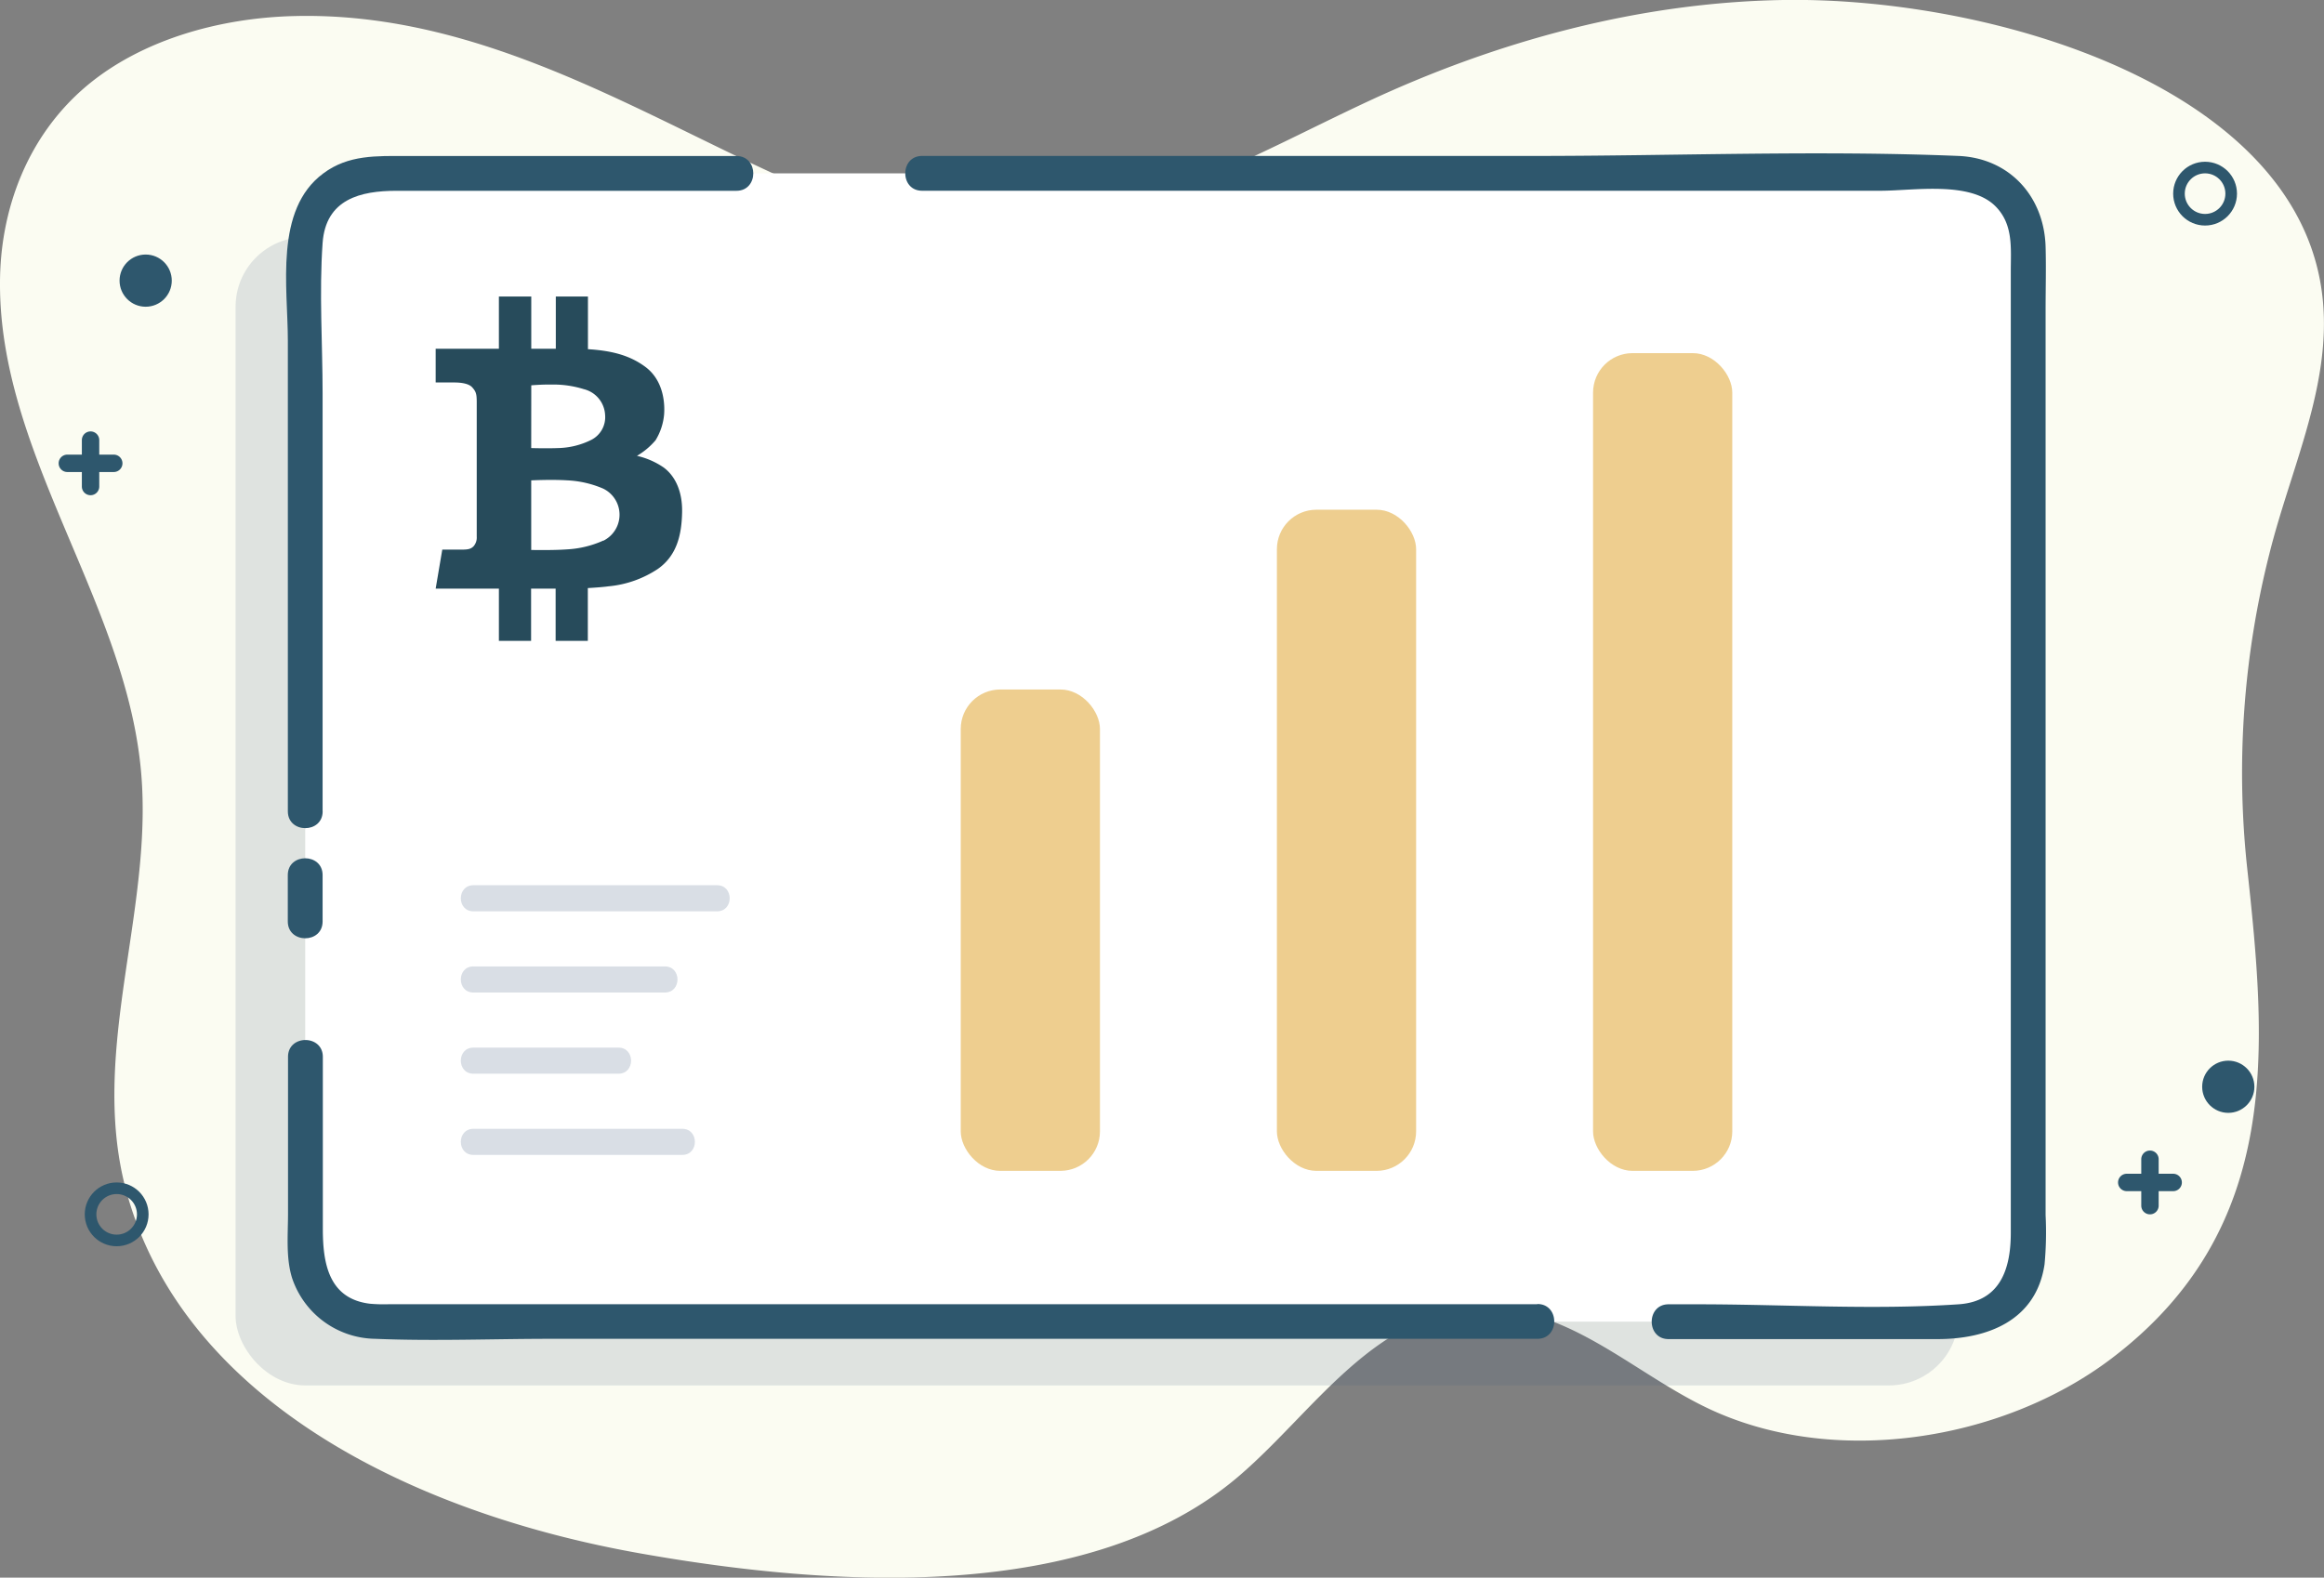
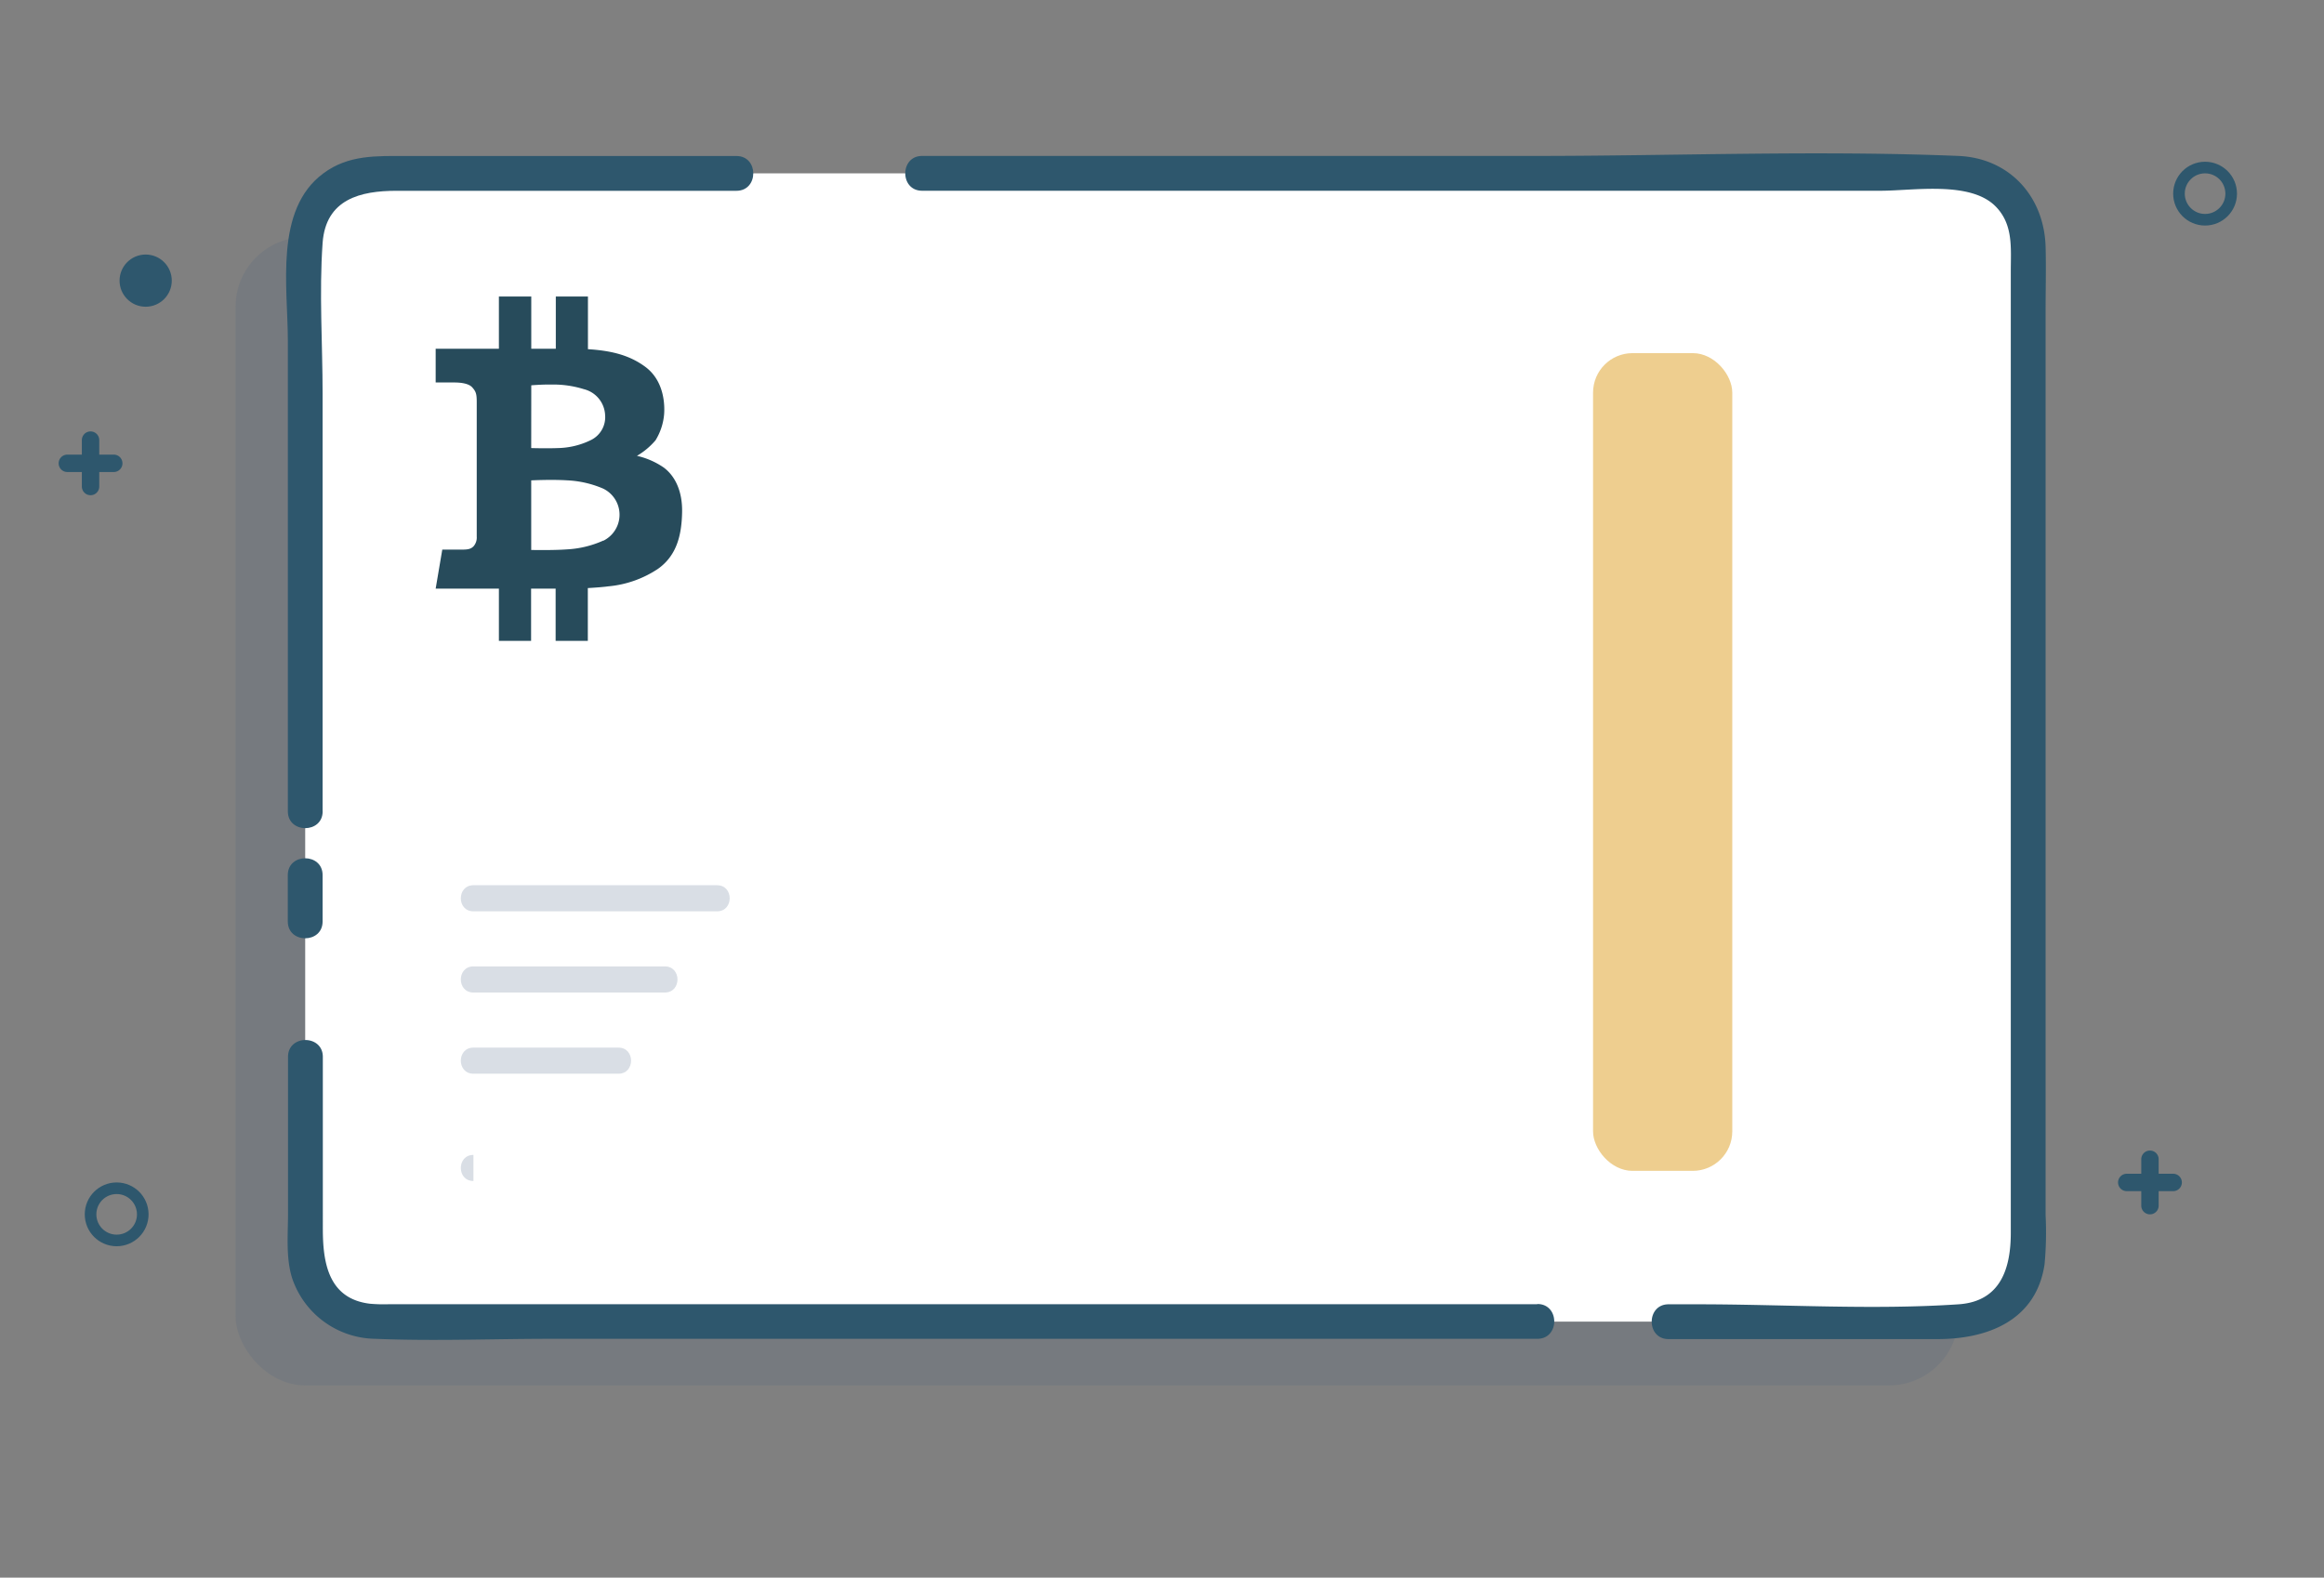
<svg xmlns="http://www.w3.org/2000/svg" viewBox="0 0 400.61 272.03">
  <rect x="0" y="0" width="400.61" height="272.03" fill="#808080" stroke="none" />
  <defs>
    <style>.cls-1{fill:#fbfcf2;}.cls-2{fill:#2e576d;}.cls-3{fill:none;stroke:#2e576d;stroke-miterlimit:10;stroke-width:2px;}.cls-4{opacity:0.15;}.cls-5{fill:#3f5a7c;}.cls-6{fill:#fff;}.cls-7{fill:#274b5b;}.cls-8{opacity:0.5;}.cls-9{fill:#dd9e1f;}.cls-10{opacity:0.2;}</style>
  </defs>
  <title />
  <g data-name="Layer 2" id="Layer_2">
    <g data-name="Layer 1" id="Layer_1-2">
-       <path class="cls-1" d="M184.87,43.94c-20.52-.35-39.75-8.28-57.63-16.88-23.68-11.39-48.18-25-76.51-24.29C37.56,3.09,24.2,7,14.86,14.88,4.54,23.62,0,36.43,0,48.83-.09,77.72,20.71,102.63,24.1,131c3,24.65-8.84,49.38-2.47,73.84,9.43,36.16,48.79,55.93,88.68,63,33,5.86,77.59,8.8,103.38-13.43,13.09-11.28,23.55-28.66,42.17-28.82,14.62-.12,25.48,10.91,38.19,17.07,21.84,10.58,51.13,5.83,69.91-8.4,29.64-22.46,26.75-53.82,23.37-84.94a153.77,153.77,0,0,1,3.82-53.65c4.32-17.47,13.58-34.54,7.37-52.64C388.15,12.77,340.71-.52,307.48,0c-25.16.4-49.62,7.21-71.57,17.44-20.87,9.73-40,21.52-65.1,21" />
      <circle class="cls-2" cx="25.11" cy="48.39" r="4.5" />
      <circle class="cls-3" cx="20.11" cy="209.39" r="4.5" />
      <path class="cls-2" d="M14.11,75.89v8a1.5,1.5,0,0,0,3,0v-8a1.5,1.5,0,0,0-3,0Z" />
      <path class="cls-2" d="M19.61,78.39h-8a1.5,1.5,0,0,0,0,3h8a1.5,1.5,0,0,0,0-3Z" />
      <circle class="cls-3" cx="380.11" cy="33.39" r="4.5" />
-       <circle class="cls-2" cx="384.11" cy="187.39" r="4.5" />
      <path class="cls-2" d="M369.11,199.89v8a1.5,1.5,0,0,0,3,0v-8a1.5,1.5,0,0,0-3,0Z" />
      <path class="cls-2" d="M374.61,202.39h-8a1.5,1.5,0,0,0,0,3h8a1.5,1.5,0,0,0,0-3Z" />
      <g class="cls-4">
        <rect class="cls-5" height="198" rx="12" ry="12" width="297" x="40.61" y="40.89" />
      </g>
      <rect class="cls-6" height="198" rx="12" ry="12" width="297" x="52.61" y="29.89" />
      <path class="cls-7" d="M114.39,80.6a13.39,13.39,0,0,0-4.59-2A12.55,12.55,0,0,0,113,75.92a10.2,10.2,0,0,0,1.48-4.48c.08-1.07.26-5.57-3.22-8.17-2.69-2-5.77-2.8-9.91-3.06V51.13H95.81v9H91.58v-9H86v9H75.1v5.82h3.21c.88,0,2.43.1,3.09.84s.78,1.14.78,2.59,0,22.63,0,23.17a2.28,2.28,0,0,1-.57,1.67c-.47.45-.93.55-2.05.55H76.24l-1.14,6.73H86v9h5.55v-9h4.23v9h5.55v-9.1c1.44-.08,2.77-.19,3.56-.3a18.37,18.37,0,0,0,8.51-3c3.35-2.36,4.1-6,4.18-9.76S116.29,82,114.39,80.6ZM91.58,66.44s1.76-.16,3.5-.13a17.53,17.53,0,0,1,5.55.79,4.83,4.83,0,0,1,3.68,4.48,4.39,4.39,0,0,1-2.39,4.27,13.44,13.44,0,0,1-5.73,1.41c-2,.08-4.62,0-4.62,0ZM104,93.21a17.51,17.51,0,0,1-6.28,1.52c-2.47.18-6.15.1-6.15.1v-12s3.53-.18,6.28,0a17.66,17.66,0,0,1,6.1,1.41,5,5,0,0,1,.05,9Z" data-name="BTC alt" id="BTC_alt" />
      <path class="cls-2" d="M55.61,139.9v-72c0-8.58-.61-17.41,0-26,.54-7.59,6.57-9,12.74-9h58.6c3.86,0,3.87-6,0-6H70c-5.05,0-9.94-.24-14.27,3-8.48,6.28-6.11,19.64-6.11,28.86V139.9c0,3.86,6,3.87,6,0Z" />
      <path class="cls-2" d="M55.61,158.89v-8c0-3.86-6-3.87-6,0v8c0,3.86,6,3.87,6,0Z" />
      <path class="cls-2" d="M264.95,224.89h-198a26.71,26.71,0,0,1-3.18-.09c-7.19-.86-8.12-7.12-8.12-12.94V182.23c0-3.86-6-3.87-6,0v27c0,3.64-.4,7.68.72,11.2a15.34,15.34,0,0,0,14.29,10.42c10.08.42,20.27,0,30.36,0h170c3.86,0,3.87-6,0-6Z" />
      <path class="cls-2" d="M158.95,32.89H324.19c5.58,0,15.39-1.72,19.77,2.66,3.12,3.12,2.66,7.2,2.66,11.18V212.55c0,6-1.65,11.85-9,12.35-14.83,1-30.06,0-44.93,0h-5.07c-3.86,0-3.87,6,0,6H334c8.59,0,17-3.18,18.44-12.9a59.82,59.82,0,0,0,.18-8.47V53.43c0-3.61.1-7.24,0-10.86-.24-8.66-6.19-15.3-15-15.68-24.33-1-48.91,0-73.28,0H158.95c-3.86,0-3.87,6,0,6Z" />
      <g class="cls-8">
-         <rect class="cls-9" height="83" rx="6.81" ry="6.81" width="24" x="165.61" y="118.89" />
-         <rect class="cls-9" height="114" rx="6.81" ry="6.81" width="24" x="220.11" y="87.89" />
        <rect class="cls-9" height="141" rx="6.81" ry="6.81" width="24" x="274.61" y="60.89" />
      </g>
      <g class="cls-10">
        <path class="cls-5" d="M81.61,157.14h42c2.9,0,2.9-4.5,0-4.5h-42c-2.9,0-2.9,4.5,0,4.5Z" />
      </g>
      <g class="cls-10">
        <path class="cls-5" d="M81.61,171.14h33c2.9,0,2.9-4.5,0-4.5h-33c-2.9,0-2.9,4.5,0,4.5Z" />
      </g>
      <g class="cls-10">
        <path class="cls-5" d="M81.61,185.14h25c2.9,0,2.9-4.5,0-4.5h-25c-2.9,0-2.9,4.5,0,4.5Z" />
      </g>
      <g class="cls-10">
-         <path class="cls-5" d="M81.61,199.14h36c2.9,0,2.9-4.5,0-4.5h-36c-2.9,0-2.9,4.5,0,4.5Z" />
+         <path class="cls-5" d="M81.61,199.14h36h-36c-2.9,0-2.9,4.5,0,4.5Z" />
      </g>
    </g>
  </g>
</svg>